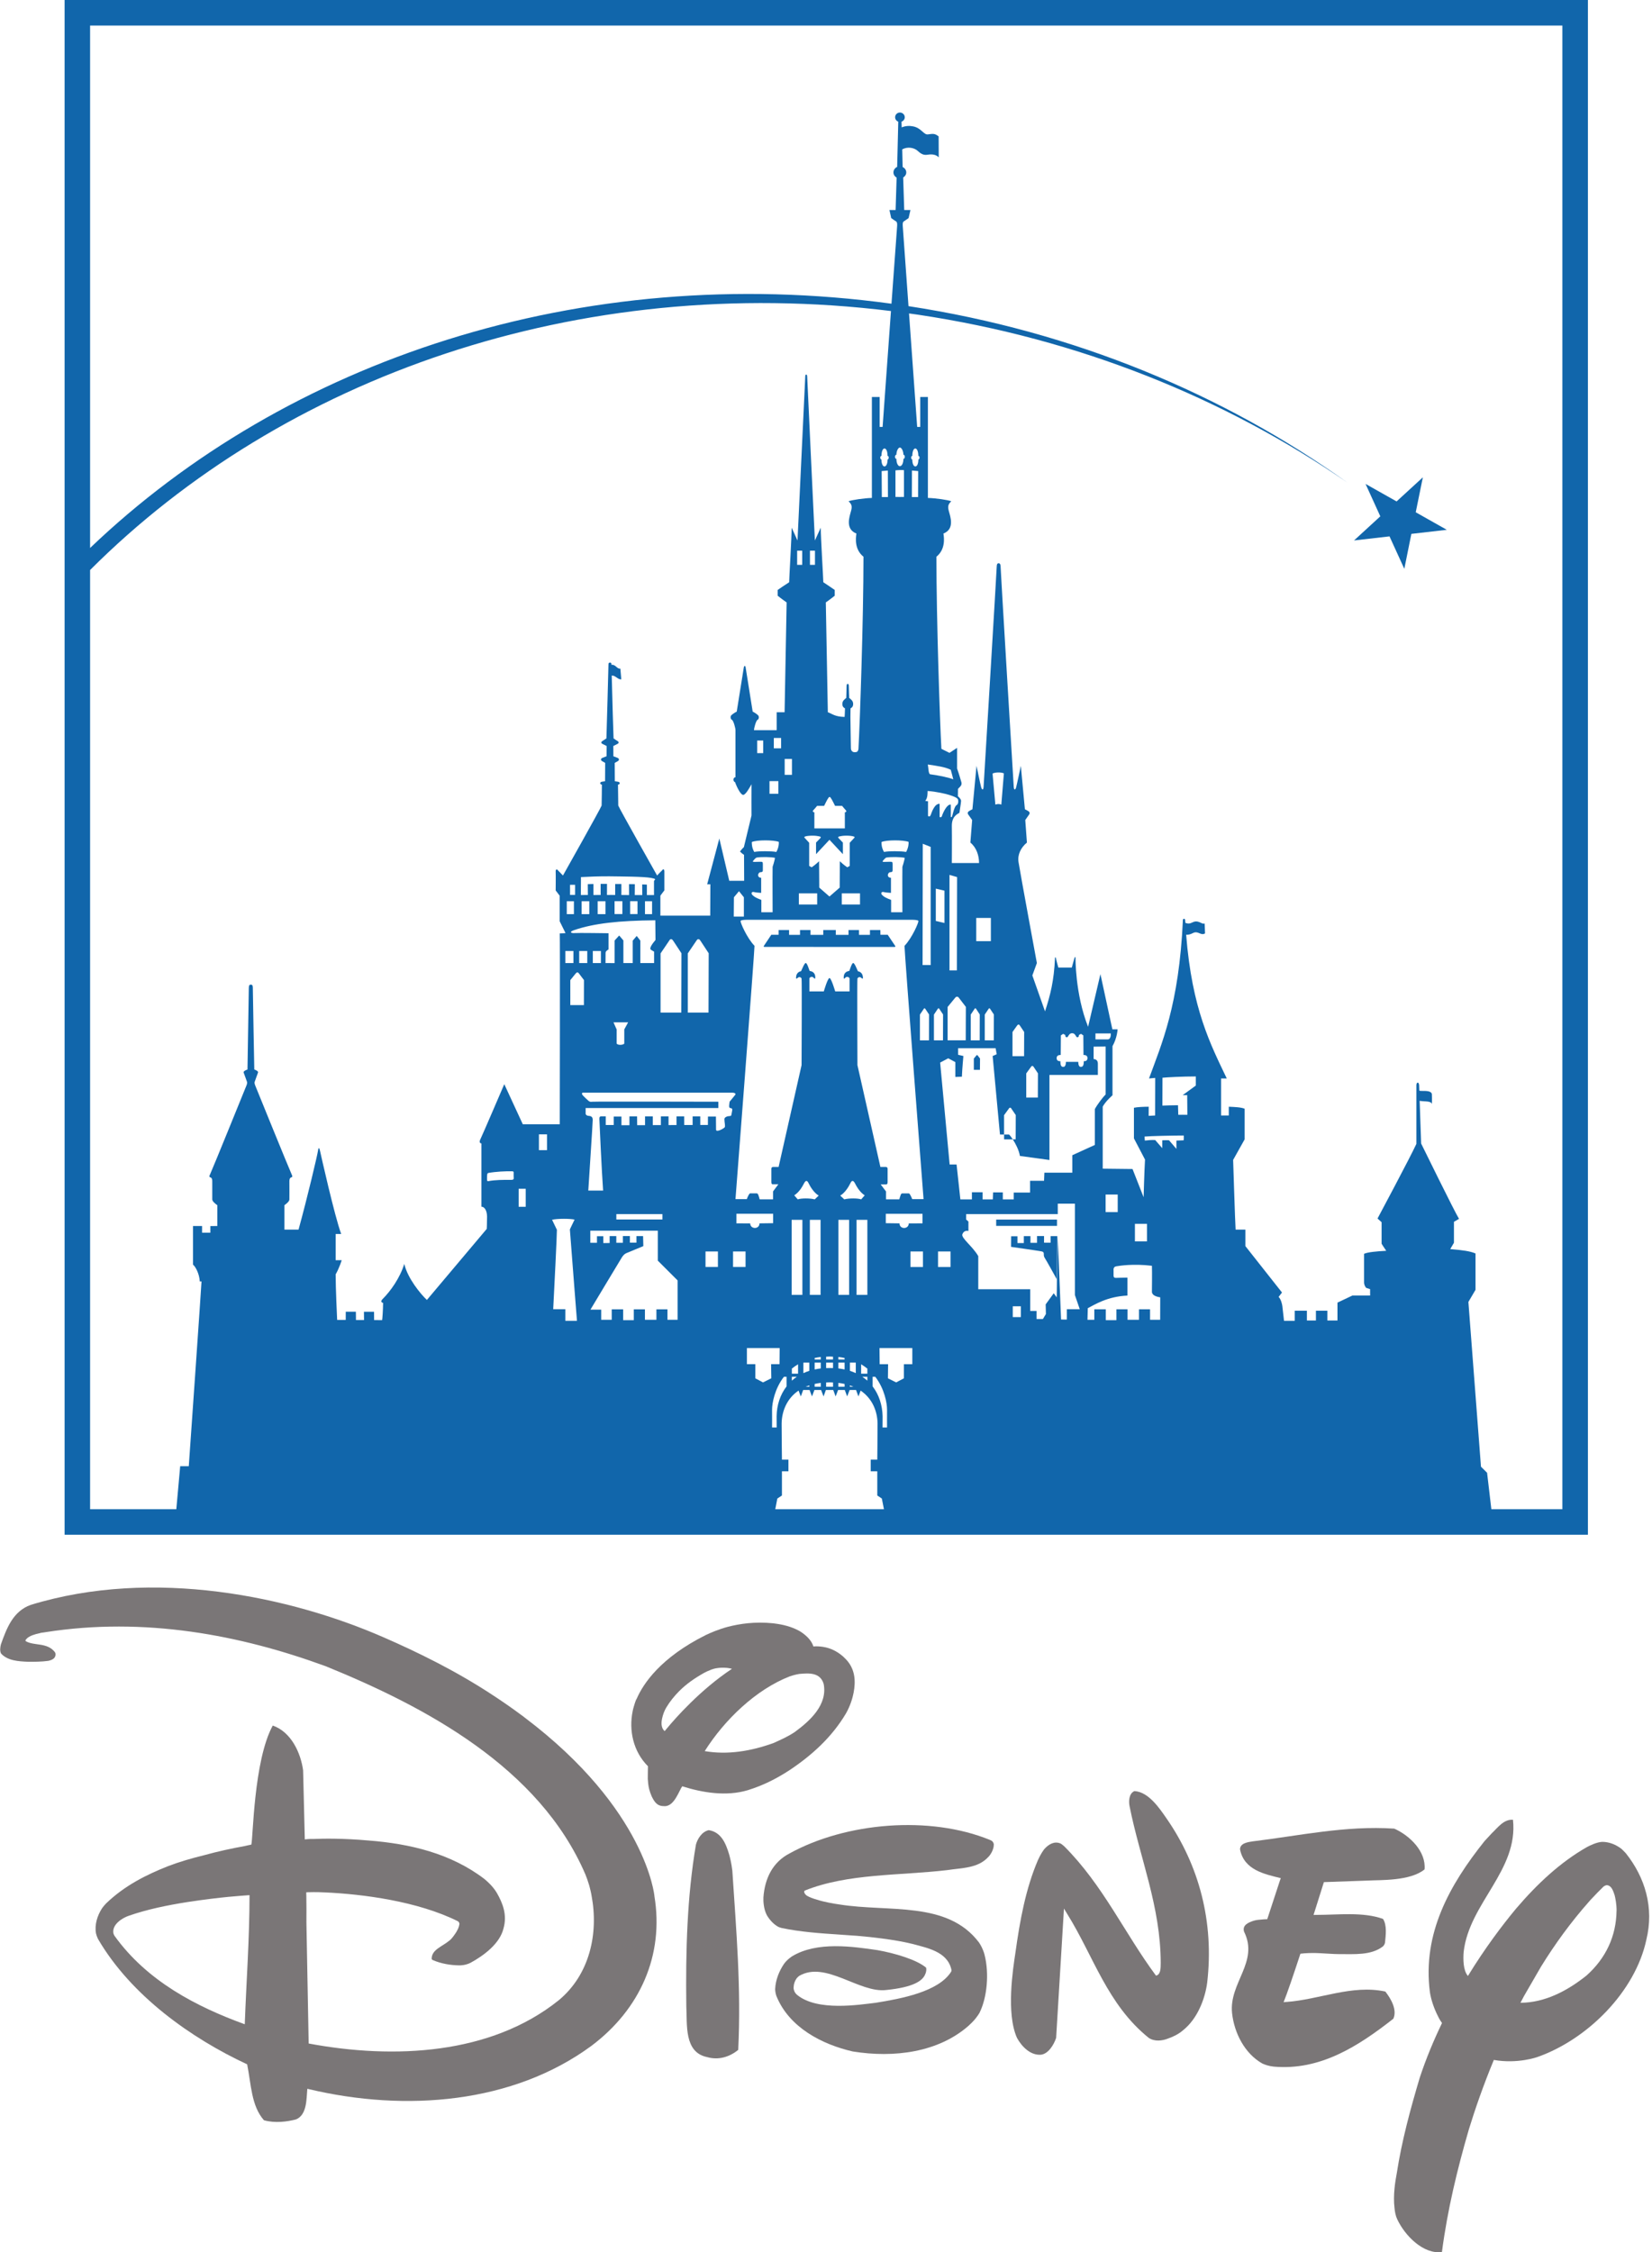
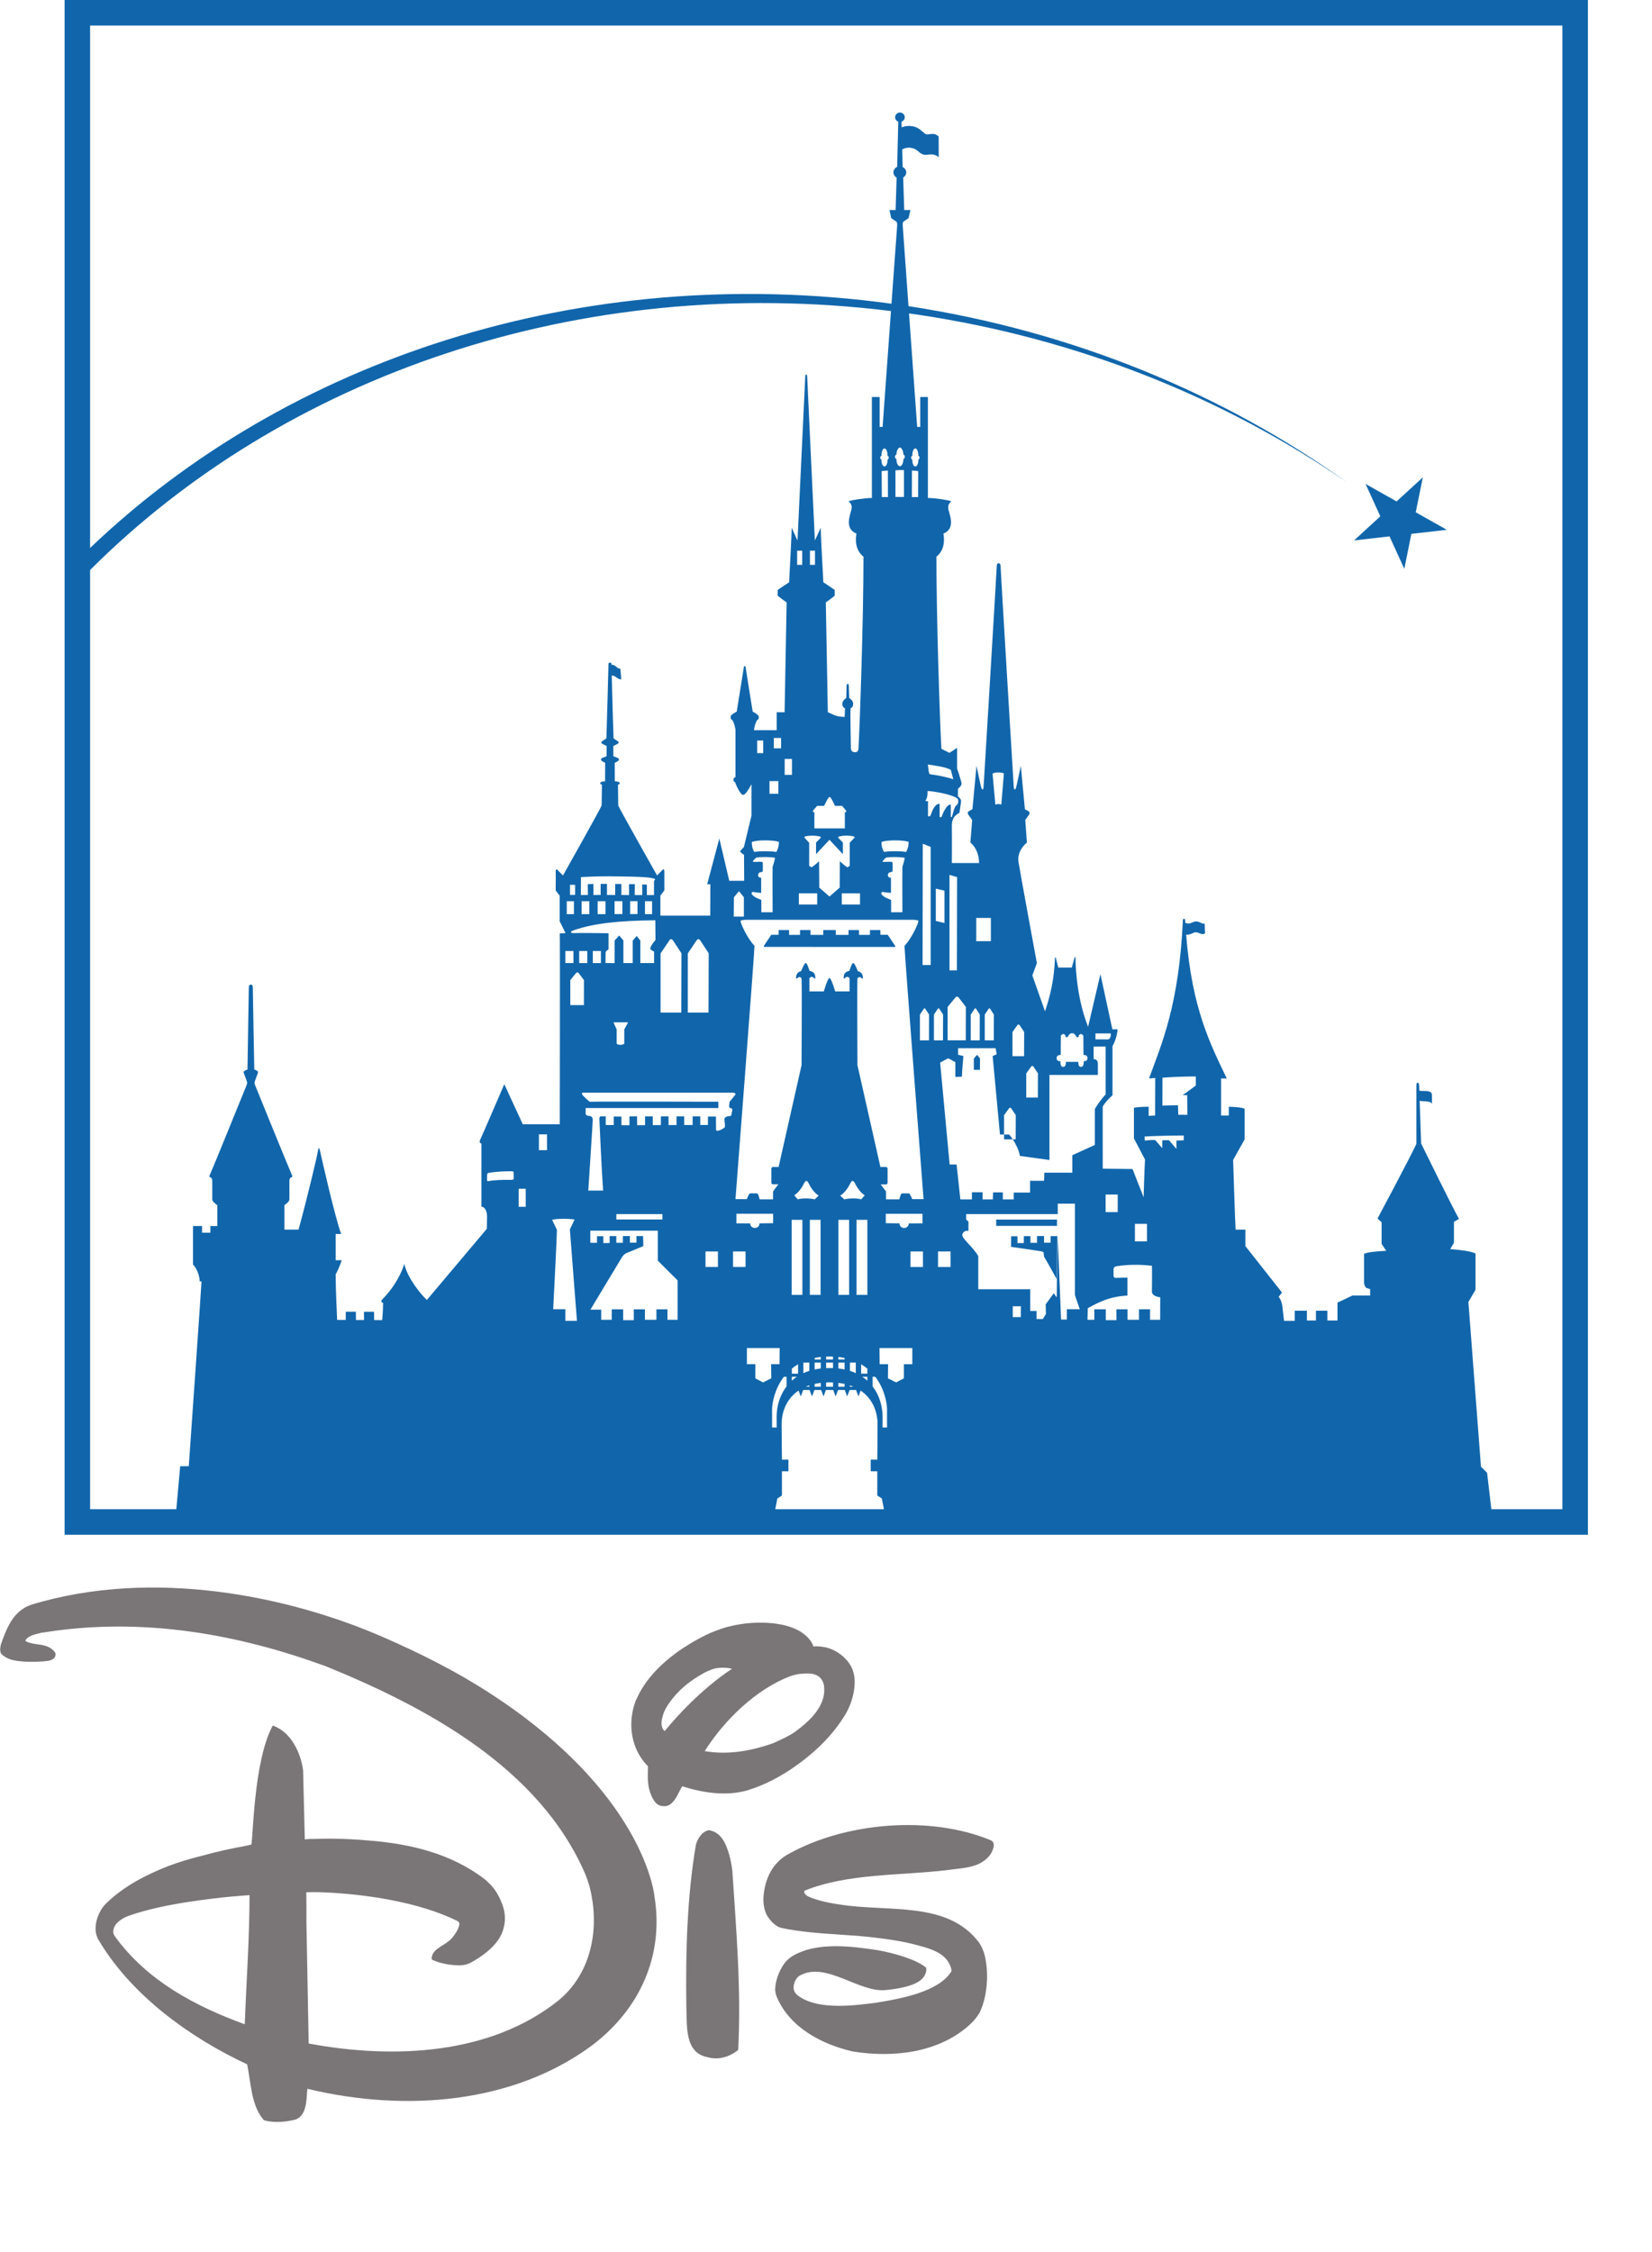
<svg xmlns="http://www.w3.org/2000/svg" xmlns:ns1="http://sodipodi.sourceforge.net/DTD/sodipodi-0.dtd" xmlns:ns2="http://www.inkscape.org/namespaces/inkscape" width="270.868" height="369.183" viewBox="0 0 405 552" version="1.1" id="svg35" ns1:docname="Walt Disney Pictures 2011 (Color).svg" ns2:version="1.2 (dc2aedaf03, 2022-05-15)">
  <defs id="defs39" />
  <ns1:namedview id="namedview37" pagecolor="#ffffff" bordercolor="#999999" borderopacity="1" ns2:showpageshadow="0" ns2:pageopacity="0" ns2:pagecheckerboard="0" ns2:deskcolor="#d1d1d1" showgrid="false" ns2:zoom="1.365942" ns2:cx="202.79045" ns2:cy="276" ns2:window-width="1920" ns2:window-height="986" ns2:window-x="-11" ns2:window-y="-11" ns2:window-maximized="1" ns2:current-layer="svg35" />
  <g id="g4286">
    <g id="g3357" style="fill:#1166ab;fill-opacity:1">
      <path id="path3359" d="m 340.647,131.459 3.632,7.952 1.729,-8.566 8.686,-0.996 -7.615,-4.298 1.745,-8.565 -6.44,5.907 -7.607,-4.29 3.617,7.944 -6.44,5.908 z" fill="#000000" fill-opacity="1" stroke="none" style="fill:#1166ab;fill-opacity:1" />
    </g>
    <g id="g3361" style="fill:#1166ab;fill-opacity:1">
      <path id="path3363" d="m 383.027,369.893 h -17.409 l -1.048,-8.94 -1.498,-1.482 -3.085,-40.381 1.745,-2.972 v -8.911 c -1.325,-0.569 -3.137,-0.816 -6.192,-1.07 l 0.906,-1.558 v -5.129 l 1.243,-0.726 c -1.004,-1.572 -9.285,-18.457 -9.285,-18.457 0,0 -0.21,-6.222 -0.367,-10.475 1.063,0.24 2.89,-0.067 2.995,0.839 0.06,-1.026 0,-2.479 0,-2.479 -0.06,-0.539 -0.786,-0.778 -1.819,-0.778 -0.682,0 -1.019,0.007 -1.258,-0.075 -0.03,-0.659 -0.045,-1.131 -0.045,-1.311 -0.045,-0.891 -0.674,-0.846 -0.674,0 v 14.361 c -1.46,3.205 -9.524,18.293 -9.524,18.293 l 0.996,0.906 v 5.271 c 0,0 0.659,1.071 1.138,1.737 -2.486,0.127 -4.523,0.329 -5.436,0.734 0,0 0,6.282 0,7.016 0,0.741 0.502,1.325 0.502,1.325 l 0.98,0.322 v 1.572 h -4.357 l -3.647,1.73 v 4.38 h -2.478 v -2.403 h -2.801 v 2.403 h -2.216 v -2.403 h -2.98 v 2.485 h -2.628 c 0,0 -0.344,-3.062 -0.412,-3.638 -0.082,-0.577 -0.352,-1.648 -0.906,-2.232 l 0.824,-1.07 -8.978,-11.374 v -4.043 h -2.396 c -0.127,-1.812 -0.606,-17.08 -0.606,-17.08 l 2.822,-5.039 v -7.502 c -0.861,-0.367 -2.321,-0.427 -3.886,-0.494 v 2.149 h -1.894 v -9.075 h 1.4 c -3.938,-8.259 -8.528,-16.982 -9.958,-35.229 0.412,0.044 1.003,-0.053 1.654,-0.405 0.689,-0.374 1.273,-0.097 1.58,0.038 0.48,0.202 0.891,0.344 1.393,0.045 l -0.09,-2.434 c -0.367,0.187 -0.906,-0.172 -1.325,-0.344 -0.599,-0.232 -1.063,-0.202 -1.58,0.037 -0.554,0.24 -0.936,0.502 -1.834,0.15 -0.038,-0.786 -0.045,-1.003 -0.345,-0.988 -0.172,0.007 -0.232,0.127 -0.254,0.329 -0.959,20.92 -5.242,30.385 -8.304,38.801 l 1.52,-0.135 -0.023,9.21 -1.587,0.089 0.015,-2.238 c -1.078,0 -2.815,0.067 -3.624,0.254 v 7.503 l 2.718,5.196 c -0.172,2.883 -0.344,9.232 -0.344,9.232 l -2.718,-6.918 -7.308,-0.083 v -15.214 c 0.786,-1.408 2.396,-2.771 2.396,-2.771 v -12.04 c 1.153,-2.029 1.25,-4.125 1.25,-4.125 h -1.28 l -2.928,-13.53 -3.025,12.908 c -3.212,-8.079 -3.085,-17.042 -3.085,-17.042 h -0.209 l -0.704,2.524 h -3.295 c 0,0 -0.546,-1.902 -0.621,-2.464 l -0.187,-0.015 c -0.262,5.818 -1.153,9.203 -2.456,13.216 l -3.108,-8.806 1.108,-3.039 c 0,0 -4.088,-22.111 -4.5,-24.754 -0.284,-1.79 0.569,-3.542 2.06,-4.77 l -0.405,-5.526 c 0.562,-0.831 0.809,-1.153 0.981,-1.407 0.165,-0.248 0.082,-0.577 -0.172,-0.742 -0.247,-0.164 -0.899,-0.494 -0.899,-0.494 l -0.996,-10.64 c 0,0 -0.988,4.702 -1.153,5.271 -0.157,0.585 -0.501,0.832 -0.584,-0.082 -0.074,-0.906 -3.219,-53.192 -3.219,-53.933 0,-0.749 -0.247,-0.906 -0.479,-0.906 -0.263,0 -0.48,0.157 -0.48,0.906 0,0.741 -3.152,53.027 -3.219,53.933 -0.083,0.914 -0.405,0.667 -0.584,0.082 -0.173,-0.569 -1.146,-5.271 -1.146,-5.271 l -1.003,10.64 c 0,0 -0.652,0.33 -0.891,0.494 -0.262,0.165 -0.345,0.494 -0.173,0.742 0.173,0.254 0.412,0.576 0.996,1.407 l -0.434,5.526 c 1.505,1.228 2.127,3.197 2.127,5.009 l -6.672,0.008 c 0,0 0.045,-6.679 0,-9.06 -0.037,-2.396 1.37,-2.935 1.857,-3.257 0,0 0.382,-2.396 0.404,-2.853 0.06,-0.449 -0.584,-1.071 -0.778,-1.191 l 0.022,-1.804 c 0,0 0.023,-0.053 0.517,-0.547 0.501,-0.494 0.374,-0.988 0.239,-1.37 -0.127,-0.367 -0.367,-1.355 -0.973,-3.085 v -5.069 l -1.864,1.228 -1.985,-0.988 c -0.374,-6.679 -1.22,-31.793 -1.22,-47.082 2.216,-1.79 1.909,-4.515 1.722,-5.683 2.845,-1.116 1.67,-4.208 1.303,-5.564 -0.367,-1.362 0.06,-1.737 0.606,-2.358 -0.853,-0.307 -3.631,-0.741 -5.72,-0.801 V 97.293 h -1.88 c 0,0 0,6.604 0,7.338 h -0.748 c 0,0 -1.041,-14.518 -1.999,-27.809 0.718,0.105 1.445,0.187 2.171,0.3 39.527,5.907 75.332,20.486 105.298,41.151 C 299.945,96.582 263.3,81.24 222.725,75.033 c -0.741,-10.318 -1.4,-19.438 -1.415,-19.723 -0.037,-0.658 0.067,-0.95 0.247,-1.04 0.15,-0.083 1.191,-0.816 1.191,-0.816 l 0.456,-1.985 h -1.527 c 0,0 -0.21,-6.948 -0.255,-7.959 0.435,-0.277 0.757,-0.719 0.757,-1.25 0,-0.584 -0.367,-1.079 -0.891,-1.326 l -0.098,-4.327 c 1.303,-0.719 2.905,-0.45 3.834,0.404 1.026,0.958 1.632,1.018 2.456,0.898 1.16,-0.179 2.066,0.023 2.658,0.659 l -0.023,-5.136 c -0.965,-0.771 -1.37,-0.652 -2.658,-0.494 -1.01,0.119 -1.58,-1.565 -3.586,-1.962 -0.891,-0.18 -1.857,-0.157 -2.816,0.247 l -0.044,-1.4 c 0.456,-0.165 0.801,-0.584 0.801,-1.086 0,-0.636 -0.539,-1.161 -1.198,-1.161 -0.652,0 -1.168,0.525 -1.168,1.161 0,0.502 0.329,0.914 0.771,1.086 l -0.27,11.081 c -0.539,0.24 -0.913,0.757 -0.913,1.356 0,0.546 0.322,1.01 0.779,1.272 -0.038,1.086 -0.248,7.937 -0.248,7.937 h -1.512 l 0.434,1.985 c 0,0 1.041,0.733 1.198,0.816 0.172,0.09 0.3,0.382 0.262,1.04 -0.022,0.277 -0.651,9.053 -1.392,19.124 C 142.301,64.018 70.158,88.331 22.088,134.304 V 6.259 h 360.939 z m -89.866,-103.837 -3.212,2.343 h 1.1 l 0.045,4.822 c -0.868,-0.022 -1.497,0 -2.231,0 l -0.067,-2.343 c -1.61,0 -2.763,0.06 -3.827,0.09 l 0.023,-6.829 c 1.108,-0.12 4.957,-0.315 8.169,-0.315 z m -2.973,13.417 c -0.501,0 -1.175,0.068 -1.782,0.068 v 2.036 l -1.804,-2.104 c -0.502,-0.059 -1.303,0 -1.67,0 v 1.925 l -1.722,-1.984 c -0.809,-0.068 -1.999,0.059 -2.546,0.127 l -0.067,-0.989 c 1.37,-0.134 7.113,-0.254 9.591,-0.254 0.06,0.314 0,1.175 0,1.175 z m -9,24.769 h -2.955 v -4.293 h 2.955 z m -7.173,-7.173 h -2.965 v -4.298 h 2.965 z m 10.408,26.394 h -2.479 v -2.568 h -2.718 v 2.568 h -2.8 v -2.568 h -2.733 v 2.658 h -2.598 v -2.658 h -2.815 v 2.568 h -1.678 l 0.075,-2.845 c 1.73,-0.869 4.71,-2.853 9.727,-3.093 v -4.395 c -1.498,0 -2.172,0.06 -2.801,0.06 -0.606,0 -0.606,-0.315 -0.606,-0.681 v -1.228 c 0,0 -0.127,-0.816 0.674,-0.929 0.801,-0.127 4.088,-0.681 8.73,-0.127 0.06,1.482 0,5.863 0,6.372 0,0.314 0.172,1.101 2.037,1.363 z m -22.882,-2.598 v 2.546 l -1.415,-0.015 -0.809,-20.412 -0.255,14.976 -0.733,-0.996 -1.977,2.725 0.06,2.359 -0.741,1.228 c -1.55,0 -1.55,0 -1.55,0 v -1.977 h -1.558 v -5.324 h -12.736 v -8.116 c -1.363,-2.396 -4.261,-4.44 -3.894,-5.369 0.375,-0.936 1.108,-0.868 1.483,-0.808 v -2.299 l -0.562,-0.502 v -1.325 h 22.463 v -2.553 h 4.201 v 22.395 l 1.19,3.467 z m -11.276,1.932 h -1.977 v -2.644 h 1.977 z m 18.292,-68.055 v -1.46 h 3.766 c 0,0.307 0.037,1.46 -0.794,1.46 -0.816,0 -2.972,0 -2.972,0 z m -7.016,-0.517 c 0.389,0.015 0.419,-1.003 1.295,-1.003 0.876,0 0.891,1.018 1.273,1.003 0.479,-0.015 0.382,-0.554 0.382,-0.554 l 0.524,-0.292 0.569,0.375 0.038,4.799 c 0.441,0 1.003,0.12 0.98,0.794 -0.022,0.651 -0.471,0.741 -0.906,0.741 0,1.138 -0.269,1.378 -0.726,1.393 -0.382,0.007 -0.606,-0.375 -0.629,-1.236 h -3.017 c -0.023,0.861 -0.262,1.243 -0.652,1.236 -0.457,-0.015 -0.719,-0.255 -0.704,-1.393 -0.449,0 -0.906,-0.09 -0.928,-0.741 0,-0.674 0.547,-0.794 1.003,-0.794 l 0.038,-4.799 0.569,-0.375 0.524,0.292 c 0,0 -0.09,0.539 0.367,0.554 z m -9.951,14.773 v -5.922 c 0,0 0.936,-1.303 1.13,-1.55 0.128,-0.187 0.188,-0.277 0.367,-0.277 0.173,0 0.24,0.142 0.322,0.239 0.173,0.285 0.614,0.914 1.049,1.573 l -0.023,5.937 z m -3.37,-10.145 v -5.923 c 0,0 0.929,-1.303 1.101,-1.55 0.157,-0.18 0.225,-0.277 0.374,-0.277 0.18,0 0.263,0.142 0.33,0.247 0.172,0.277 0.606,0.906 1.056,1.572 l -0.023,5.931 z m -8.85,-11.486 c 0.135,0.217 0.524,0.793 0.824,1.273 l -0.015,6.334 h -2.194 v -6.319 c 0,0 0.689,-1.026 0.846,-1.258 0.105,-0.165 0.15,-0.277 0.285,-0.277 0.127,0 0.187,0.149 0.254,0.247 z m 3.549,-16.705 h -3.586 v -5.683 h 3.586 z m 0.412,-41.069 c 0.584,-0.33 2.037,-0.382 2.778,-0.053 l -0.629,7.667 c -0.412,-0.194 -0.921,-0.209 -1.46,-0.007 z m 0.322,59.047 -0.015,6.334 h -2.216 v -6.319 c 0,0 0.689,-1.026 0.846,-1.258 0.112,-0.165 0.15,-0.277 0.284,-0.277 0.128,0 0.195,0.149 0.255,0.247 0.142,0.217 0.524,0.793 0.846,1.273 z m -9.142,36.756 h -1.7 l -2.329,-24.971 1.985,-1.048 1.737,0.928 v 3.639 l 1.61,-0.06 c 0.059,-1.729 0.366,-5.069 0.366,-5.069 l -1.302,-0.307 v -1.61 h 9.209 l 0.262,1.483 -0.996,0.434 1.798,19.243 h 1.003 v -4.747 c 0,0 0.936,-1.303 1.13,-1.55 0.128,-0.194 0.195,-0.284 0.367,-0.284 0.173,0 0.24,0.142 0.307,0.254 0.188,0.262 0.614,0.899 1.064,1.558 l -0.023,5.945 h -0.711 c 0.711,1.086 1.497,2.613 1.752,4.073 l 7.24,0.988 v -20.837 h 11.868 v -2.726 c 0,-0.554 -0.172,-1.108 -1.041,-1.176 v -3.032 l 2.95,-0.037 v 11.748 c -0.546,0.501 -2.059,2.463 -2.65,3.594 v 8.783 l -5.526,2.515 v 4.283 h -6.844 l -0.082,1.984 h -3.429 v 2.883 h -3.999 v 1.677 h -2.68 v -1.714 h -2.389 l -0.06,1.714 h -2.515 v -1.752 h -2.614 v 1.752 h -2.83 z m -1.483,25.121 h -3.061 v -3.799 h 3.061 z m -4.066,-61.862 c 0,0 0.697,-1.026 0.846,-1.258 0.113,-0.165 0.158,-0.277 0.285,-0.277 0.142,0 0.195,0.149 0.262,0.247 0.15,0.217 0.539,0.793 0.846,1.273 l -0.022,6.334 h -2.217 z m 2.584,-30.363 v 7.922 l -2.127,-0.501 v -7.915 z m 3.586,26.327 c 0.285,0.374 0.959,1.243 1.655,2.156 l -0.03,8.192 h -4.448 v -8.169 c 0,0 1.475,-1.79 1.76,-2.142 0.217,-0.254 0.307,-0.382 0.569,-0.382 0.262,0 0.389,0.203 0.494,0.345 z m -0.539,-6.776 h -1.819 v -23.422 l 1.864,0.54 z m -7.136,-50.474 c 2.464,0.367 4.261,0.614 5.631,1.295 0.24,0.801 0.614,2.351 0.614,2.351 -1.108,-0.494 -3.953,-1.033 -5.631,-1.243 -0.494,-0.06 -0.434,-1.595 -0.614,-2.403 z m 0.053,12.624 v -3.407 l 0.022,-0.195 c 0,0 -0.397,-0.037 -0.704,-0.119 0.629,-0.674 0.569,-1.977 0.569,-2.411 2.022,0.119 4.613,0.718 5.414,0.995 0.809,0.262 1.662,0.577 1.954,0.929 0.24,0.299 0.24,1.295 -0.254,1.542 -0.51,0.247 -0.936,2.164 -1.056,2.598 -0.127,0.435 -0.187,0.367 -0.367,0.307 v -3.025 c -0.906,-0.194 -1.909,1.97 -2.164,2.786 -0.157,0.494 -0.569,0.239 -0.569,0.239 v -3.219 c -1.243,-0.12 -1.977,2.164 -2.156,2.658 -0.188,0.502 -0.435,0.502 -0.689,0.322 z m 0.651,36.524 h -1.984 l 0.045,-29.725 1.939,0.771 z m -0.419,18.457 h -2.216 v -6.319 c 0,0 0.696,-1.026 0.853,-1.258 0.105,-0.165 0.15,-0.277 0.277,-0.277 0.135,0 0.202,0.149 0.262,0.247 0.135,0.217 0.524,0.793 0.846,1.273 z m -2.643,-139.523 -0.023,6.372 h -1.527 l 0.022,-6.5 z m 0.037,-3.714 c 0.39,0 0.375,0.831 0.023,0.868 -0.023,0.749 -0.195,1.67 -0.734,1.715 v 0.015 l -0.023,-0.007 c -0.007,0 -0.03,0.007 -0.03,0.007 v -0.015 c -0.524,-0.06 -0.711,-0.966 -0.733,-1.715 -0.345,-0.037 -0.367,-0.868 0.022,-0.868 0,-1.004 0.27,-1.79 0.711,-1.82 v -0.007 c 0,0 0.023,0.007 0.03,0.007 v -0.007 0.007 c 0.45,0.03 0.734,0.816 0.734,1.82 z m -1.497,182.157 c -0.195,-0.494 -0.607,-1.407 -0.809,-1.407 -0.21,0 -1.497,0 -1.655,0 -0.164,0 -0.269,0.157 -0.337,0.292 -0.067,0.135 -0.314,0.973 -0.374,1.168 -0.539,-0.015 -3.257,0 -3.257,0 V 292 l -1.303,-1.722 h 1.348 c 0.194,0 0.352,-0.09 0.352,-0.562 v -3.287 c 0,-0.142 -0.075,-0.419 -0.442,-0.419 -0.367,0 -1.325,0 -1.325,0 l -5.631,-24.963 c 0,0 -0.09,-21.033 0,-21.22 0.135,-0.3 0.562,-0.524 0.958,-0.158 0.457,0.427 0.39,0.023 0.375,-0.224 -0.03,-0.375 -0.202,-1.213 -1.221,-1.408 -0.307,-0.689 -0.823,-2.014 -1.153,-2.014 -0.322,0 -0.764,1.453 -0.958,1.947 -0.861,0.097 -1.34,0.659 -1.363,1.46 -0.045,0.756 0.255,0.337 0.404,0.18 0.33,-0.33 0.832,-0.195 1.026,0.157 v 3.212 h -3.519 c 0,0 -0.958,-3.272 -1.393,-3.272 v -0.008 c -0.456,0 -1.4,3.28 -1.4,3.28 h -3.534 v -3.22 c 0.217,-0.359 0.696,-0.479 1.018,-0.149 0.158,0.149 0.457,0.569 0.42,-0.18 -0.023,-0.801 -0.502,-1.363 -1.371,-1.46 -0.202,-0.502 -0.629,-1.947 -0.958,-1.947 -0.322,0 -0.831,1.325 -1.153,1.999 -1.018,0.202 -1.191,1.048 -1.213,1.423 -0.023,0.247 -0.075,0.644 0.382,0.224 0.404,-0.366 0.816,-0.142 0.958,0.15 0.098,0.187 0,21.228 0,21.228 l -5.63,24.956 c 0,0 -0.966,0 -1.326,0 -0.389,0 -0.449,0.284 -0.449,0.426 0,0.158 0,2.823 0,3.287 0,0.472 0.157,0.54 0.352,0.54 h 1.363 L 189.518,292 v 1.947 c 0,0 -2.711,-0.023 -3.28,0 -0.045,-0.195 -0.284,-1.033 -0.367,-1.176 -0.067,-0.127 -0.172,-0.292 -0.329,-0.292 -0.15,0 -1.453,0 -1.647,0 -0.225,0 -0.637,0.914 -0.809,1.415 h -2.778 c 0,0 4.665,-60.492 4.665,-62.086 -1.887,-1.947 -3.549,-5.826 -3.407,-6.11 0.15,-0.277 1.325,-0.27 1.864,-0.27 h 19.932 19.91 c 0.561,0 1.737,-0.007 1.872,0.27 0.142,0.284 -1.528,4.17 -3.4,6.117 0,1.602 4.673,62.079 4.673,62.079 z m 2.628,16.623 h -3.061 v -3.799 h 3.061 z m -9.105,-10.73 v -2.306 h 9 v 2.351 l -3.369,0.008 c -0.023,1.497 -2.269,1.497 -2.269,-0.008 z m 6.499,34.555 h -2.066 v 3.467 l -1.895,1.003 -2.014,-1.01 0.038,-3.46 h -2.067 l -0.045,-3.946 h 8.049 z m -6.192,15.395 v 0.12 h -1.108 l 0.015,-2.756 c -0.06,-2.703 -0.869,-5.264 -2.449,-7.315 v -2.359 h 0.652 c 2.261,2.95 2.89,6.432 2.89,8.102 -0.023,1.572 0,4.208 0,4.208 z m -14.107,-9.861 h -0.831 v -1.049 c 0.285,-0.007 0.547,-0.03 0.854,-0.03 0.284,0 0.561,0.023 0.838,0.03 v 1.049 h -0.816 m 0,0.786 h 0.869 l 0.584,1.587 0.606,-1.587 h 1.633 l 0.591,1.587 0.607,-1.587 h 1.565 l 0.591,1.587 0.539,-1.43 c 2.89,1.962 4.103,5.077 4.148,8.072 0.015,1.108 -0.067,8.85 -0.067,8.85 h -1.61 v 2.845 h 1.61 v 5.938 l 1.116,0.749 0.516,2.62 h -26.641 l 0.502,-2.62 1.131,-0.749 v -5.938 h 1.595 v -2.845 h -1.595 c 0,0 -0.09,-7.742 -0.075,-8.85 0.045,-2.995 1.258,-6.11 4.148,-8.079 l 0.554,1.437 0.584,-1.587 h 1.565 l 0.591,1.587 0.599,-1.587 h 1.625 l 0.614,1.587 0.569,-1.587 h 0.891 m -9.284,-41.698 h 2.633 v 18.394 h -2.633 z m 5.653,-5.01 c -1.071,-0.314 -3.407,-0.307 -4.148,0 l -0.869,-0.988 c 1.34,-0.869 2.089,-2.351 2.449,-3.032 0.374,-0.682 0.726,-0.682 1.07,0.059 0.39,0.809 1.288,2.329 2.479,3.033 z m 1.437,23.407 h -2.628 v -18.394 h 2.628 z m 0.06,15.828 h -1.512 v -0.359 c 0.479,-0.105 0.973,-0.202 1.512,-0.255 z m -1.512,2.449 v -1.678 h 1.512 v 1.423 c -0.516,0.068 -1.033,0.15 -1.512,0.255 z m 0,3.549 c 0.479,-0.113 0.988,-0.195 1.512,-0.255 v 0.944 h -1.512 z m -1.31,0.352 v 0.337 h -0.891 c 0.284,-0.12 0.591,-0.24 0.891,-0.337 z m -1.453,-5.579 h 1.453 v 2.015 c -0.502,0.157 -0.996,0.352 -1.453,0.561 z m -2.823,3.467 h 1.213 c -0.434,0.292 -0.846,0.614 -1.213,0.959 z m 1.52,-3.062 v 2.299 h -1.52 v -1.236 c 0.464,-0.382 0.974,-0.734 1.52,-1.063 z m 7.757,-0.405 h 0.816 v 1.341 c -0.269,-0.008 -0.539,-0.023 -0.816,-0.015 h -0.045 c -0.284,-0.008 -0.561,0.007 -0.831,0.015 v -1.341 h 0.831 m 0,-0.771 h -0.831 v -0.681 c 0.27,-0.015 0.539,-0.045 0.831,-0.045 h 0.045 c 0.277,0 0.547,0.03 0.816,0.045 v 0.681 h -0.816 m 3.654,-0.359 v 0.359 h -1.535 v -0.614 c 0.532,0.053 1.034,0.15 1.535,0.255 z m -1.52,-33.866 h 2.629 v 18.394 h -2.629 z m 5.578,-5.01 c -0.733,-0.307 -3.062,-0.314 -4.133,0 l -0.996,-0.928 c 1.199,-0.704 2.09,-2.224 2.486,-3.033 0.345,-0.741 0.689,-0.741 1.079,-0.059 0.366,0.681 1.108,2.163 2.433,3.032 z m 1.52,23.407 h -2.648 v -18.394 h 2.648 z m 1.288,19.28 c 0.015,0.008 0.015,0.008 0.015,0.023 h -0.015 z m -1.288,0.786 v 0.959 c -0.389,-0.345 -0.786,-0.667 -1.235,-0.959 z m -1.527,-3.062 c 0.554,0.329 1.048,0.689 1.527,1.063 v 1.236 h -1.527 z m -2.748,1.61 v -2.015 h 1.438 v 2.576 c -0.465,-0.217 -0.944,-0.404 -1.438,-0.561 z m 0,3.571 c 0.3,0.098 0.584,0.21 0.861,0.33 h -0.861 z m -1.303,-3.908 c -0.501,-0.105 -1.003,-0.187 -1.535,-0.255 v -1.423 h 1.535 z m -1.535,3.294 c 0.532,0.06 1.049,0.15 1.535,0.255 v 0.689 h -1.535 z m -16.248,10.805 c 0,0 0.023,-2.636 0,-4.208 0,-1.67 0.637,-5.152 2.905,-8.102 h 0.652 v 2.359 c -1.58,2.051 -2.404,4.612 -2.441,7.315 l 0.015,2.756 h -1.131 z m -2.216,-10.925 -1.887,-1.003 v -3.467 h -2.067 v -3.946 h 8.035 l -0.038,3.946 h -2.066 l 0.052,3.46 z m -6.522,-38.98 v -2.351 h 9 v 2.306 l -3.347,0.045 c 0,1.498 -2.238,1.498 -2.283,0.008 z m 2.239,10.685 h -3.066 v -3.799 h 3.066 z m -3.28,-38.336 c -0.029,0.179 -0.037,0.262 -0.112,0.599 -0.127,0.651 -0.015,0.726 -0.629,0.763 -0.756,0.038 -1.168,0.42 -1.168,0.734 0,0.801 0.3,1.805 0.045,2.044 -0.374,0.382 -2.096,1.273 -2.089,0.532 v 0.03 l -0.03,-3.235 h -1.954 l -0.015,2.067 h -1.872 v -2.112 h -1.872 v 2.119 h -2.059 l -0.008,-2.119 h -1.886 v 2.127 l -1.955,0.015 v -2.142 h -1.872 v 2.142 l -1.991,0.007 v -2.149 h -1.895 v 2.164 h -1.931 l -0.023,-2.164 h -1.872 v 2.172 h -1.961 v -2.119 h -1.895 v 2.074 h -1.954 v -2.134 c 0,0 -0.644,0 -1.101,0 -0.457,0 -0.457,0.322 -0.457,0.711 0,0.389 0.592,13.201 0.914,17.491 h -3.632 c 0.053,-1.235 1.086,-16.39 1.086,-17.356 0,-0.981 -0.764,-0.921 -1.168,-0.981 -0.382,-0.067 -0.569,-0.322 -0.569,-0.517 v -1.377 h 32.534 v -1.55 c 0,0 -30.273,-0.075 -30.849,0 -0.599,0.067 -0.712,0 -1.034,-0.262 -0.329,-0.27 -0.98,-0.921 -1.302,-1.251 -0.33,-0.322 -0.33,-0.704 0,-0.704 h 36.404 c 0.824,-0.03 1.146,0.255 0.914,0.532 -0.33,0.434 -0.914,1.116 -1.371,1.677 -0.089,0.681 -0.262,1.505 0.135,1.55 0.494,0.052 0.554,0.255 0.494,0.622 z m -3.496,38.336 h -3.041 v -3.799 h 3.041 z M 162.398,298.881 H 151.1 v -1.324 h 11.298 z m 3.721,24.582 h -2.486 v -2.568 h -2.71 v 2.568 h -2.816 v -2.568 h -2.725 v 2.658 h -2.613 v -2.658 h -2.801 v 2.568 h -2.583 v -2.486 h -2.635 c 0,0 7.083,-11.815 7.697,-12.796 0.629,-0.989 1.13,-1.048 1.557,-1.236 0.435,-0.187 3.714,-1.542 3.714,-1.542 l -0.06,-2.449 h -1.625 v 1.61 l -1.609,-0.007 v -1.618 h -1.723 v 1.655 h -1.609 v -1.64 h -1.633 v 1.693 l -1.557,0.015 v -1.678 h -1.55 v 1.61 h -1.632 v -2.972 h 16.547 v 7.345 l 4.852,4.844 z m -27.517,0.254 v -2.852 h -2.98 c 0.3,-5.856 0.906,-17.843 0.906,-19.46 l -1.19,-2.464 c 1.482,-0.314 4.395,-0.284 5.526,-0.037 -0.375,0.741 -1.154,2.411 -1.154,2.411 0.502,6.686 1.738,22.402 1.738,22.402 z m -4.5,-41.825 h -1.981 v -3.88 h 1.981 z m -5.219,13.882 h -1.731 v -4.42 h 1.731 z m -3.519,-6.604 c -1.872,-0.023 -4.043,0 -5.63,0.314 -0.367,0.03 -0.345,-0.075 -0.33,-1.078 0.03,-0.651 0.045,-0.846 0.292,-0.928 1.902,-0.337 4.253,-0.45 5.826,-0.412 0.516,0.015 0.404,0.269 0.404,0.584 0,0.344 0,0.868 0.022,1.101 0.008,0.239 -0.082,0.419 -0.584,0.419 z m 17.229,-68.287 h 1.875 v 3.158 h -1.875 z m 3.931,0 h 1.915 v 3.158 h -1.915 z m 4.141,-0.015 h 1.915 v 3.158 h -1.915 z m 3.818,0 h 1.804 v 3.158 h -1.804 z m 3.639,0.015 h 1.737 v 3.158 h -1.737 z m 1.475,-5.72 c 1.73,0.329 0.734,0.404 0.734,0.823 0,0.285 0,3.385 0,3.385 -0.367,0 -1.744,0 -1.744,0 v -2.561 c -0.292,-0.038 -0.802,-0.038 -1.153,-0.045 l 0.022,2.606 c -0.794,0 -1.557,0.007 -1.842,0 l 0.023,-2.673 c -0.435,0 -1.266,-0.008 -1.431,-0.008 l 0.023,2.681 c -0.494,-0.015 -1.61,-0.023 -1.894,-0.023 v -2.695 c -0.54,-0.015 -1.191,0 -1.52,0 0,0.636 0,2.695 0,2.695 -0.57,-0.022 -1.475,0 -2.007,0 v -2.718 c -0.622,0 -1.251,0 -1.558,0 0,0.712 0,2.718 0,2.718 -0.651,0.008 -1.19,0.008 -1.767,0.008 v -2.703 c -0.651,0.007 -1.018,0.037 -1.385,0.037 l 0.023,2.658 c -0.629,0.008 -1.243,0.008 -1.722,0.008 l 0.029,-4.396 c 1.648,-0.097 4.86,-0.217 7.061,-0.187 2.905,0.045 8.364,0.053 10.108,0.39 z m -15.626,20.868 h -1.976 v -2.954 h 1.976 z m -3.392,0 h -1.976 v -2.954 h 1.976 z m -0.764,4.185 c 0,0 1.086,-1.355 1.303,-1.61 0.172,-0.179 0.24,-0.284 0.434,-0.284 0.195,0 0.285,0.142 0.375,0.254 0.217,0.285 0.719,0.929 1.235,1.625 l -0.015,6.14 h -3.332 z m 1.176,-20.89 h -1.242 v -2.475 h 1.242 z m -2.044,1.557 h 1.752 v 3.158 h -1.752 z m 6.387,12.197 h 1.981 v 2.954 h -1.981 z m 5.069,17.484 h 3.586 l -0.943,1.73 v 3.496 c -0.427,0.36 -1.498,0.397 -1.865,0 v -3.474 z m 9.951,-17.334 v 2.801 h -3.377 v -5.511 l -0.884,-1.131 -0.981,1.153 v 5.489 h -2.283 v -5.541 l -1.034,-1.213 -1.115,1.228 v 5.54 l -2.232,-0.014 c 0,0 0,-2.007 0.015,-2.479 0,-0.419 0.367,-0.629 0.719,-0.868 v -3.961 c 0,0 -7.645,-0.113 -8.318,-0.038 -0.652,0.083 -1.595,-0.232 -0.075,-0.741 4.852,-1.655 10.969,-2.314 19.864,-2.396 l 0.045,4.829 c -1.018,1.191 -1.235,1.73 -1.273,2.059 -0.03,0.337 0.45,0.502 0.929,0.794 z m 6.709,0.404 -0.038,14.541 h -5.084 v -14.503 c 0,0 1.58,-2.359 1.954,-2.883 0.255,-0.367 0.322,-0.614 0.629,-0.614 0.307,0 0.442,0.307 0.607,0.524 0.322,0.502 1.198,1.842 1.932,2.935 z m 6.679,0 -0.045,14.541 h -5.084 v -14.503 c 0,0 1.587,-2.359 1.954,-2.883 0.262,-0.367 0.344,-0.614 0.651,-0.614 0.307,0 0.442,0.307 0.592,0.524 0.329,0.502 1.213,1.842 1.932,2.935 z m 8.625,-13.724 v 4.732 h -2.478 l 0.037,-4.732 1.243,-1.49 z m 9.128,-36.502 h -1.788 v -2.536 h 1.788 z m -0.674,11.134 h -2.17 v -3.099 h 2.17 z m -3.714,-9.959 h -1.482 v -3.086 h 1.482 z m -2.194,24.223 c -0.329,-0.539 -0.607,-1.273 -0.607,-2.434 1.199,-0.554 5.407,-0.524 6.627,-0.037 0.06,1.033 -0.329,2.021 -0.614,2.471 -1.108,-0.24 -4.41,-0.24 -5.406,0 z m 4.5,14.773 h -2.763 v -3.018 c -1.243,-0.486 -1.64,-0.696 -2.134,-1.153 -0.502,-0.457 -0.21,-0.906 0.285,-0.786 0.494,0.127 1.19,0.165 1.804,0.21 v -3.707 c -1.1,0 -0.868,-1.37 -0.082,-1.37 0.539,0 0.494,-0.367 0.494,-0.569 v -1.408 c 0,-0.569 -0.112,-0.569 -0.666,-0.569 -0.367,0 -0.876,0.023 -1.326,0.03 -0.674,0.023 -0.464,-0.18 -0.224,-0.449 0.157,-0.202 0.494,-0.577 0.741,-0.622 1.018,-0.172 3.497,-0.157 4.455,0.083 -0.127,0.831 -0.584,2.186 -0.584,2.186 -0.045,1.73 0,11.142 0,11.142 z m 2.958,-37.573 h 1.782 v 3.901 h -1.782 z m 13.994,32.945 h 4.472 v 2.732 h -4.472 z m -6.567,-80.521 h -1.232 v -3.463 h 1.232 z m 3.609,56.891 c -0.007,0 -0.022,-0.008 -0.022,-0.008 -0.023,0 -0.023,0.008 -0.023,0.008 m 0,7.712 h -3.713 v -3.954 c -0.33,0 -0.502,-0.247 -0.263,-0.494 0.263,-0.247 0.929,-1.078 0.929,-1.078 h 1.722 c 0.629,-1.243 1.026,-2.119 1.325,-2.186 v -0.008 c 0,-0.007 0,0 0.023,0 0,0 0.015,-0.007 0.022,0 v 0.008 c 0.277,0.067 0.689,0.943 1.318,2.186 h 1.722 c 0,0 0.674,0.831 0.914,1.078 0.239,0.247 0.082,0.494 -0.24,0.494 v 3.954 h -3.714 m -6.739,-64.603 h -1.242 v -3.463 h 1.242 z m -0.823,80.521 h 4.492 v 2.732 h -4.492 z m 5.002,-1.407 -0.045,-6.462 c 0,0 -0.989,0.943 -1.812,1.482 l -0.614,-0.336 v -5.676 c 0,0 -0.772,-0.854 -1.056,-1.146 -0.285,-0.284 -0.06,-0.359 0.172,-0.426 0.307,-0.09 0.959,-0.173 1.7,-0.173 0.778,0 1.325,0.098 1.655,0.173 0.411,0.082 0.464,0.217 0.254,0.449 -0.367,0.374 -0.786,0.823 -1.041,1.078 v 2.838 l 3.28,-3.512 v -0.007 0.007 l 0.022,-0.007 v 0.007 l 3.28,3.512 v -2.838 c -0.255,-0.255 -0.696,-0.704 -1.041,-1.078 -0.217,-0.232 -0.15,-0.367 0.255,-0.449 0.337,-0.075 0.876,-0.173 1.647,-0.173 0.749,0 1.378,0.083 1.685,0.173 0.254,0.067 0.479,0.142 0.194,0.426 -0.284,0.292 -1.063,1.146 -1.063,1.146 0,0.734 0,5.676 0,5.676 l -0.606,0.336 c -0.831,-0.539 -1.82,-1.482 -1.82,-1.482 l -0.037,6.462 -2.494,2.171 v 0.008 h -0.022 v -0.008 z m 16.839,-95.721 h -1.497 l -0.045,-6.372 1.52,-0.128 z m -0.097,-10.086 c 0.397,0 0.359,0.831 0.022,0.868 -0.022,0.749 -0.209,1.663 -0.756,1.715 v 0.015 c 0,0 0,-0.008 -0.015,-0.008 -0.008,0 -0.022,0.008 -0.022,0.008 v -0.015 c -0.532,-0.045 -0.719,-0.966 -0.742,-1.715 -0.352,-0.037 -0.367,-0.868 0.023,-0.868 0,-1.019 0.277,-1.805 0.741,-1.82 v -0.007 0.007 c 0.472,0.015 0.749,0.801 0.749,1.82 z m 3.639,111.842 h -2.763 v -3.018 c -1.243,-0.487 -1.67,-0.696 -2.149,-1.153 -0.494,-0.457 -0.217,-0.906 0.284,-0.786 0.495,0.127 1.198,0.165 1.827,0.21 v -3.707 c -1.13,0 -0.876,-1.37 -0.09,-1.37 0.54,0 0.495,-0.367 0.495,-0.569 -0.015,-0.487 0,-1.116 0,-1.408 0,-0.569 -0.128,-0.569 -0.667,-0.569 -0.389,0 -0.876,0.023 -1.347,0.03 -0.674,0.023 -0.442,-0.18 -0.218,-0.449 0.165,-0.202 0.495,-0.577 0.734,-0.622 1.041,-0.172 3.519,-0.157 4.478,0.083 -0.135,0.831 -0.584,2.186 -0.584,2.186 -0.038,1.73 0,11.142 0,11.142 z m 1.52,-17.244 c 0.045,1.033 -0.33,2.021 -0.614,2.471 -1.123,-0.24 -4.41,-0.24 -5.406,0 -0.33,-0.539 -0.629,-1.273 -0.629,-2.434 1.22,-0.554 5.413,-0.524 6.649,-0.037 z m -1.131,-91.102 v 6.56 c -0.412,0.022 -1.632,0 -2.089,0 v -6.507 c 0.614,-0.082 1.55,-0.112 2.089,-0.053 z m -0.127,-3.773 c 0.449,0.015 0.434,0.988 0,1.003 -0.03,1.116 -0.42,1.782 -0.854,1.797 v 0.015 c -0.022,0 -0.022,-0.007 -0.022,-0.007 v 0.007 l -0.015,-0.015 c -0.435,-0.015 -0.824,-0.681 -0.846,-1.797 -0.442,-0.015 -0.457,-0.988 0,-1.003 0.052,-1.198 0.539,-1.752 0.846,-1.775 v -0.007 h 0.015 0.022 v 0.007 c 0.3,0.023 0.786,0.577 0.854,1.775 z m -102.161,189.727 -14.675,17.416 c -1.573,-1.49 -4.717,-5.293 -5.541,-8.835 -1.071,3.467 -3.37,6.672 -5.286,8.581 -0.652,0.651 -0.232,0.906 0.089,0.981 -0.014,1.759 -0.172,3.953 -0.239,4.223 L 91.715,323.53 91.7,321.494 h -2.478 l 0.022,2.036 h -1.976 l -0.023,-2.044 h -2.478 l -0.008,2.007 h -2.104 c -0.037,-0.891 -0.367,-7.578 -0.367,-11.164 0.869,-1.49 1.483,-3.467 1.483,-3.467 h -1.483 v -6.432 h 1.356 c -1.61,-4.327 -5.07,-19.804 -5.197,-20.411 -0.12,-0.621 -0.367,-1.003 -0.487,0 -0.127,0.981 -2.605,11.494 -4.769,19.341 h -3.459 v -5.983 c 0.606,-0.434 1.235,-0.996 1.213,-1.423 0,-0.441 0.022,-2.792 0,-4.462 0,-0.876 0.411,-0.906 0.539,-0.959 0.239,-0.112 0.224,-0.269 0,-0.748 -0.517,-1.086 -8.881,-21.647 -8.97,-21.887 -0.083,-0.247 -0.158,-0.554 -0.083,-0.748 0.06,-0.18 0.734,-2.007 0.824,-2.284 0.105,-0.285 -0.375,-0.554 -0.914,-0.749 -0.045,-1.108 -0.314,-17.843 -0.352,-19.64 0,-0.674 0.023,-1.16 -0.494,-1.16 -0.524,0 -0.486,0.486 -0.501,1.16 -0.023,1.797 -0.307,18.532 -0.322,19.64 -0.569,0.195 -1.026,0.464 -0.944,0.749 0.098,0.277 0.786,2.104 0.831,2.284 0.075,0.194 0,0.501 -0.082,0.748 -0.097,0.24 -8.438,20.801 -8.963,21.887 -0.239,0.479 -0.239,0.636 0,0.748 0.128,0.053 0.525,0.083 0.525,0.959 0,1.67 0,4.021 0,4.462 0,0.427 0.613,0.989 1.235,1.423 v 5.099 l -1.7,0.015 v 1.625 h -2.036 v -1.64 h -2.217 v 9.472 c 0.569,0.427 1.558,2.194 1.655,4.111 h 0.427 c 0,0.741 -3.122,45.292 -3.122,45.292 h -2.104 l -0.951,10.542 H 22.088 V 139.703 C 69.425,92.381 141.687,66.744 218.427,76.231 c -0.958,13.447 -2.051,28.4 -2.051,28.4 h -0.719 v -7.338 h -1.909 v 24.747 c -2.059,0.06 -4.845,0.494 -5.713,0.801 0.561,0.621 1.003,0.996 0.614,2.358 -0.36,1.356 -1.528,4.448 1.302,5.564 -0.172,1.168 -0.486,3.893 1.738,5.683 0,15.289 -0.869,40.403 -1.228,47.082 -0.105,0.741 -0.427,0.831 -0.951,0.831 -0.539,0 -0.906,-0.42 -0.906,-0.989 0,-0.584 -0.12,-6.521 -0.12,-7.659 0,0 0.03,-1.258 0.03,-2.097 0.307,-0.165 0.644,-0.412 0.644,-1.086 0,-0.831 -0.644,-1.175 -0.966,-1.482 0,0 -0.09,-2.007 -0.09,-2.658 0,-0.652 -0.09,-0.779 -0.27,-0.779 -0.187,0 -0.292,0.127 -0.292,0.779 0,0.651 -0.074,2.658 -0.074,2.658 -0.33,0.307 -0.959,0.651 -0.959,1.482 0,0.674 0.345,0.921 0.652,1.086 0,0.839 -0.098,2.097 -0.098,2.097 -2.441,-0.075 -2.92,-0.719 -4.11,-1.153 0,0 -0.495,-26.087 -0.495,-26.911 0,0 1.445,-1.026 2.187,-1.647 v -1.408 c 0,0 -2.149,-1.475 -2.801,-1.894 0,-0.861 -0.629,-11.007 -0.629,-13.365 0,0 -0.868,1.857 -1.437,3.137 0,0 -1.887,-39.782 -1.887,-40.186 -0.023,-0.382 -0.097,-0.464 -0.247,-0.479 -0.15,0.015 -0.21,0.097 -0.225,0.479 -0.015,0.404 -1.902,40.186 -1.902,40.186 -0.561,-1.28 -1.437,-3.137 -1.437,-3.137 0,2.358 -0.607,12.504 -0.607,13.365 -0.674,0.419 -2.823,1.894 -2.823,1.894 V 146 c 0.742,0.621 2.202,1.647 2.202,1.647 0,0.824 -0.502,26.911 -0.502,26.911 h -1.939 v 4.395 h -5.571 c 0.015,-0.464 0.464,-2.299 0.899,-2.568 0.247,0 0.479,-0.749 0.089,-1.101 -0.239,-0.247 -0.913,-0.704 -1.302,-0.876 -0.247,-1.595 -1.678,-10.618 -1.723,-10.797 -0.037,-0.165 -0.022,-0.382 -0.232,-0.382 -0.164,0 -0.187,0.217 -0.224,0.382 -0.045,0.179 -1.475,9.202 -1.73,10.797 -0.382,0.172 -1.056,0.629 -1.31,0.876 -0.375,0.352 -0.128,1.101 0.112,1.101 0.434,0.269 0.891,2.104 0.891,2.568 0,0.981 0,11.276 0,11.553 -0.636,-0.03 -0.636,1.063 -0.112,1.176 0.494,1.37 1.415,3.137 1.999,3.137 0.606,0 1.587,-1.805 2.044,-2.613 -0.022,1.834 0,7.001 0,7.66 -0.554,2.261 -1.872,7.749 -1.872,7.749 -0.412,0.367 -0.951,1.071 -0.951,1.071 0.457,0.502 0.779,0.659 0.989,0.824 0,0.658 0.03,6.356 0.03,6.356 h -3.654 l -2.434,-10.355 c -0.344,1.325 -2.98,11.217 -2.98,11.217 h 0.786 l -0.037,7.682 h -12.22 v -4.89 c 0,0 0.674,-0.928 0.981,-1.302 v -4.575 c 0,-0.682 -0.307,-0.682 -0.479,-0.427 -0.187,0.247 -0.697,0.674 -1.303,1.363 0,0 -9.225,-16.338 -9.524,-17.147 -0.015,-0.367 -0.068,-4.717 -0.068,-5.121 0.39,-0.083 0.42,-0.218 0.42,-0.375 0,-0.157 -0.165,-0.307 -0.352,-0.329 -0.172,-0.023 -0.39,-0.09 -0.846,-0.135 0,-0.172 -0.023,-3.961 -0.023,-4.5 0,0 0.262,-0.157 0.764,-0.427 0.479,-0.277 0.217,-0.689 0.022,-0.764 -0.194,-0.067 -0.434,-0.164 -1.115,-0.434 0,-0.142 -0.015,-2.336 -0.015,-2.508 0,0 0.561,-0.277 1.026,-0.524 0.471,-0.247 0.232,-0.547 0.082,-0.652 -0.15,-0.09 -0.592,-0.367 -1.048,-0.689 -0.045,-0.441 -0.322,-10.437 -0.45,-15.402 0.981,-0.044 1.386,0.966 2.344,0.936 l -0.225,-2.628 c -0.883,0.09 -1.108,-1.048 -2.186,-0.951 v -0.082 c 0,-0.352 -0.127,-0.457 -0.367,-0.457 -0.224,0 -0.367,0.105 -0.367,0.457 0,0.352 -0.464,17.543 -0.501,18.127 -0.48,0.322 -0.899,0.599 -1.049,0.689 -0.157,0.105 -0.389,0.405 0.068,0.652 0.471,0.247 1.041,0.524 1.041,0.524 0,0.172 -0.023,2.366 -0.023,2.508 -0.689,0.27 -0.913,0.367 -1.108,0.434 -0.195,0.075 -0.479,0.487 0.022,0.764 0.48,0.27 0.742,0.427 0.742,0.427 0,0.539 -0.023,4.328 -0.023,4.5 -0.457,0.045 -0.659,0.112 -0.846,0.135 -0.172,0.022 -0.344,0.172 -0.344,0.329 0,0.157 0.045,0.292 0.411,0.375 0,0.404 -0.044,4.754 -0.067,5.121 -0.284,0.809 -9.479,17.147 -9.479,17.147 -0.614,-0.682 -1.108,-1.109 -1.288,-1.348 -0.195,-0.255 -0.539,-0.195 -0.494,0.427 0.037,0.674 0,4.582 0,4.582 0.299,0.367 0.981,1.295 0.981,1.295 v 6.26 l 1.43,2.89 c -0.502,0.083 -1.408,0.083 -1.408,0.083 0.082,0.748 0,46.61 0,46.61 v 0.164 h -9.067 l -4.538,-9.823 c 0,0 -5.526,12.871 -5.87,13.522 -0.33,0.667 -0.075,0.996 0.262,0.996 v 15.507 c 0.734,0 1.385,0.906 1.385,2.478 0,1.565 -0.075,2.965 -0.075,2.965 z M 389.286,0 H 15.836 v 376.146 h 373.45 z" fill="#000000" fill-opacity="1" stroke="none" style="fill:#1166ab;fill-opacity:1" />
    </g>
    <g id="g3365" style="fill:#1166ab;fill-opacity:1">
      <path id="path3367" d="m 197.627,91.798 c 0,0 0.015,0.007 0.022,0.007 0,0 0.015,-0.007 0.023,-0.007 z" fill="#000000" fill-opacity="1" stroke="none" style="fill:#1166ab;fill-opacity:1" />
    </g>
    <path id="path3369" d="m 244.222,300.446 h 14.909 v -1.543 h -14.909 z" fill="#000000" fill-opacity="1" stroke="none" style="fill:#1166ab;fill-opacity:1" />
    <g id="g3371" style="fill:#1166ab;fill-opacity:1">
      <path id="path3373" d="m 248.288,279.241 c -0.329,-0.516 -0.659,-0.943 -0.913,-1.183 0,0 -0.585,0 -1.213,0 0,0.689 0,1.183 0,1.183 z" fill="#000000" fill-opacity="1" stroke="none" style="fill:#1166ab;fill-opacity:1" />
    </g>
    <g id="g3375" style="fill:#1166ab;fill-opacity:1">
      <path id="path3377" d="m 155.637,216.705 v -0.06" fill="#000000" fill-opacity="1" stroke="none" style="fill:#1166ab;fill-opacity:1" />
    </g>
    <g id="g3379" style="fill:#1166ab;fill-opacity:1">
      <path id="path3381" d="m 217.626,229.097 h -1.782 l -0.022,-1.153 h -2.546 v 1.175 h -2.696 v -1.175 h -2.56 v 1.175 h -3.115 v -1.175 h -3.078 v 1.175 h -3.129 v -1.175 h -2.569 v 1.175 h -2.68 v -1.175 h -2.561 v 1.153 h -1.797 l -1.857,2.778 c 0,0 -0.097,0.195 0.202,0.195 l 31.838,0.015 c 0.321,0 0.217,-0.21 0.217,-0.21 z" fill="#000000" fill-opacity="1" stroke="none" style="fill:#1166ab;fill-opacity:1" />
    </g>
    <g id="g3383" style="fill:#1166ab;fill-opacity:1">
      <path id="path3385" d="m 257.565,302.962 v 1.61 l -1.61,-0.007 v -1.625 h -1.722 v 1.662 h -1.61 v -1.64 h -1.624 v 1.692 l -1.565,0.008 v -1.67 h -1.543 l -0.022,2.598 c 0,0 6.559,0.929 7.472,1.109 0.944,0.194 0.27,0.808 0.757,1.549 0.486,0.742 2.965,5.257 2.965,5.257 v 4.462 l 0.135,-15.005 z" fill="#000000" fill-opacity="1" stroke="none" style="fill:#1166ab;fill-opacity:1" />
    </g>
    <g id="g3387" style="fill:#1166ab;fill-opacity:1">
      <path id="path3389" d="m 240.261,259.429 c -0.239,-0.307 -0.457,-0.599 -0.569,-0.733 -0.022,-0.038 -0.075,-0.113 -0.172,-0.113 -0.082,0 -0.105,0.045 -0.172,0.128 -0.105,0.119 -0.607,0.726 -0.607,0.726 0,0.427 0,2.77 0,2.77 h 1.498 z" fill="#000000" fill-opacity="1" stroke="none" style="fill:#1166ab;fill-opacity:1" />
    </g>
    <path id="path5914" d="m 178.747,454.468 c -0.824,-2.744 -1.972,-5.456 -4.997,-5.925 -1.763,0.407 -2.774,2.222 -3.139,3.547 -2.16,12.715 -2.535,26.025 -2.358,39.544 0.24,4.642 -0.574,11.359 5.091,12.528 2.753,0.803 5.476,0 7.635,-1.763 0.751,-15.251 -0.49,-29.259 -1.439,-43.894 -0.209,-1.815 -0.585,-3.296 -0.793,-4.037" fill="#000000" fill-opacity="1" stroke="none" style="fill:#7a7677;fill-opacity:1" />
-     <path id="path5916" d="m 335.524,460.896 c 2.702,-0.167 10.191,0.177 13.717,-2.733 0.396,-4.329 -3.526,-8.241 -7.427,-9.993 -11.965,-0.793 -23.335,1.752 -34.663,3.119 -1.074,0.166 -3.15,0.396 -3.15,1.961 0.991,5.1 6.071,6.081 9.993,7.061 l -0.209,0.574 -3.108,9.482 -0.782,0.031 -1.503,0.136 c -0.323,0.031 -0.688,0.104 -1.032,0.208 -1.283,0.418 -2.858,1.064 -2.368,2.681 3.703,7.448 -3.734,12.518 -2.942,19.976 0.533,4.84 3.067,9.868 7.396,12.329 0.626,0.292 1.565,0.637 2.827,0.772 11.391,1.012 20.706,-4.996 29.311,-11.735 0.991,-2.159 -0.563,-4.892 -1.961,-6.665 -8.219,-1.753 -16.053,1.961 -24.273,2.555 l -0.01,-0.02 -0.657,0.083 c 0.855,-2.107 2.409,-6.665 4.12,-11.891 1.043,-0.147 3.129,-0.24 4.809,-0.126 1.669,0.073 3.463,0.23 4.485,0.219 3.964,0 7.969,0.334 10.848,-1.815 0.491,-0.386 0.616,-0.907 0.626,-1.21 0.115,-1.376 0.522,-4.036 -0.521,-5.601 -4.913,-1.763 -10.953,-0.98 -16.252,-0.98 l -0.772,0.01 2.535,-8.043 z" fill="#000000" fill-opacity="1" stroke="none" style="fill:#7a7677;fill-opacity:1" />
-     <path id="path5918" d="m 396.317,468.291 -0.01,-0.01 c -0.073,6.227 -2.608,11.662 -7.386,15.918 -4.662,3.713 -10.149,6.634 -16.168,6.655 0.282,-0.532 0.564,-1.085 0.866,-1.648 1.377,-2.379 2.764,-4.788 4.173,-7.208 3.432,-5.57 7.385,-10.994 11.818,-15.991 0.136,-0.136 0.24,-0.261 0.355,-0.407 0.104,-0.094 0.187,-0.198 0.292,-0.302 0.918,-1.002 1.888,-1.972 2.879,-2.942 0.25,-0.167 0.636,-0.396 0.98,-0.302 h -0.01 c 1.012,0.187 1.387,1.408 1.732,2.43 0.198,0.782 0.479,2.18 0.479,3.797 z m 2.243,-14.113 c -0.396,-0.438 -0.803,-0.814 -1.064,-1.064 -1.346,-1.022 -2.9,-1.669 -4.6,-1.7 -1.294,0.01 -3.035,0.834 -3.933,1.325 -6.446,3.692 -12.079,8.939 -17.253,14.999 -0.094,0.105 -0.177,0.219 -0.271,0.324 -3.056,3.692 -7.323,9.284 -11.568,16.22 -1.189,-1.356 -1.189,-4.183 -1.043,-5.914 1.366,-11.944 13.435,-19.955 12.09,-32.368 -2.254,-0.177 -3.724,1.919 -5.247,3.359 -0.532,0.574 -1.127,1.21 -1.732,1.877 -8.501,10.64 -15.281,22.594 -13.383,37.062 0.303,1.93 1.053,4.047 1.94,5.779 0.345,0.741 0.72,1.335 1.023,1.742 -2.014,4.183 -3.902,8.679 -5.456,13.383 -2.274,7.646 -4.391,15.365 -5.643,23.48 -0.355,1.847 -0.939,5.393 -0.543,8.502 0.094,0.949 0.261,1.867 0.658,2.722 1.94,4.131 6.467,8.627 10.963,8.043 1.356,-10.369 3.776,-20.341 6.613,-30.094 1.523,-4.955 3.536,-10.775 6.112,-16.992 5.873,1.033 10.672,-0.71 10.672,-0.71 12.319,-4.328 24.022,-16.063 26.724,-28.769 1.909,-7.802 -0.282,-15.229 -5.059,-21.206" fill="#000000" fill-opacity="1" stroke="none" style="fill:#7a7677;fill-opacity:1" />
    <path id="path5920" d="m 194.87,424.478 c -1.742,1.169 -3.526,1.941 -5.278,2.733 -5.476,1.962 -11.172,2.932 -16.825,1.962 4.84,-7.657 12.538,-15.094 20.872,-18.328 0.449,-0.156 1.336,-0.428 2.295,-0.584 2.41,-0.219 5.153,-0.407 5.998,2.461 0.98,5.091 -3.328,9.013 -7.062,11.756 m -31.283,-0.97 c -0.208,0.251 -0.427,0.491 -0.636,0.762 -1.043,-0.908 -0.855,-2.378 -0.459,-3.776 0.292,-1.054 0.741,-1.805 0.866,-2.024 0.813,-1.377 1.971,-2.816 3.14,-3.985 1.762,-1.783 3.88,-3.233 6.133,-4.495 0.396,-0.219 1.022,-0.511 1.596,-0.72 0.052,-0.042 0.125,-0.073 0.219,-0.094 0.616,-0.24 1.94,-0.574 3.818,-0.396 h 0.021 c 0.365,0.052 0.772,0.115 1.168,0.219 -7.792,5.153 -13.957,12.204 -15.866,14.509 m 44.165,-16.429 c -0.239,-0.302 -0.521,-0.573 -0.782,-0.813 h 0.021 c 0,0 -1.606,-1.628 -3.797,-2.306 -0.229,-0.062 -0.459,-0.125 -0.667,-0.187 -1.012,-0.24 -1.909,-0.282 -2.473,-0.282 -0.198,0 -0.417,0.011 -0.646,0.031 -0.699,-2.326 -3.495,-3.828 -3.495,-3.828 -1.909,-1.053 -4.068,-1.554 -6.008,-1.794 l -0.25,-0.042 c -4.674,-0.479 -8.335,0.125 -11.193,0.845 -2.284,0.605 -4.266,1.471 -5.435,2.024 -11.067,5.528 -15.333,11.902 -16.95,15.646 -0.052,0.094 -0.104,0.178 -0.157,0.261 -0.166,0.438 -0.323,0.876 -0.448,1.325 -0.209,0.657 -0.313,1.127 -0.365,1.398 -0.981,4.777 0.146,9.93 3.745,13.529 0,0.448 -0.053,1.794 -0.042,3.119 0.042,0.709 0.125,1.627 0.344,2.514 0.136,0.521 0.334,1.085 0.605,1.731 0.855,1.805 1.627,2.41 3.025,2.41 2.535,0.219 3.714,-3.912 4.485,-4.861 4.903,1.554 10.776,2.545 16.075,0.949 3.703,-1.158 6.853,-2.722 10.17,-4.871 5.456,-3.63 10.421,-8.084 13.894,-13.957 1.096,-1.94 1.617,-3.807 1.857,-5.038 0.574,-2.983 0.292,-5.633 -1.513,-7.803" fill="#000000" fill-opacity="1" stroke="none" style="fill:#7a7677;fill-opacity:1" />
-     <path id="path5922" d="m 285.946,445.616 c -1.575,-2.253 -4.318,-6.467 -7.834,-6.645 -1.366,0.585 -1.429,2.535 -1.189,3.703 2.556,12.872 7.615,24.576 7.636,38.418 0,0.532 -0.011,1.46 -0.157,2.013 -0.167,0.564 -0.48,1.033 -1.012,1.085 -7.729,-10.431 -12.966,-22.166 -22.5,-31.7 -0.406,-0.376 -0.698,-0.553 -0.855,-0.657 -1.543,-0.678 -2.952,0.167 -4.026,1.366 -0.282,0.376 -0.887,1.221 -1.544,2.671 -3.015,7.02 -4.433,14.843 -5.518,22.656 -0.595,3.953 -2.337,14.875 0.376,20.935 1.189,2.17 3.317,4.319 5.872,4.121 1.763,-0.199 3.14,-2.347 3.724,-4.121 l 1.919,-31.7 0.824,1.356 c 6.468,10.379 9.774,22.124 19.966,30.344 1.439,0.949 3.306,0.751 4.892,0.094 1.001,-0.355 2.409,-0.98 3.578,-2.024 3.505,-2.816 5.34,-7.698 5.852,-11.599 1.731,-14.854 -1.972,-28.769 -10.004,-40.316" fill="#000000" fill-opacity="1" stroke="none" style="fill:#7a7677;fill-opacity:1" />
    <path id="path5924" d="m 243.641,452.059 c -0.021,-0.26 -0.125,-0.5 -0.334,-0.751 -0.125,-0.135 -0.355,-0.25 -0.532,-0.334 -14.854,-6.112 -35.414,-4.329 -49.214,3.276 -4.193,2.17 -6.081,6.217 -6.405,10.796 -0.031,0.761 0,2.743 0.845,4.35 0.699,1.178 1.69,2.253 2.806,2.847 0.178,0.084 0.47,0.199 0.824,0.282 4.548,0.96 9.378,1.304 14.208,1.617 2.43,0.188 4.193,0.292 4.193,0.292 9.137,0.772 13.445,1.951 13.445,1.951 h 0.052 c 3.651,1.011 8.711,1.846 9.712,6.331 0.042,0.209 0.021,0.324 -0.052,0.511 -3.088,4.934 -12.267,6.624 -18.474,7.625 -4.047,0.47 -14.311,2.17 -19.308,-1.94 -0.678,-0.584 -0.824,-1.262 -0.855,-1.658 0,-0.094 0,-0.198 0.021,-0.303 0.031,-0.709 0.261,-1.429 0.73,-2.086 0.083,-0.083 0.302,-0.365 0.647,-0.615 6.478,-3.755 14.718,4.276 21.311,3.473 6.675,-0.667 8.803,-2.242 9.481,-3.682 0.543,-1.085 0.292,-1.805 0.292,-1.805 -2.336,-1.95 -7.614,-3.525 -11.933,-4.287 -6.092,-0.886 -14.791,-2.18 -20.893,1.502 -0.104,0.073 -1.252,0.793 -2.045,1.93 -1.168,1.753 -2.023,3.86 -2.128,6.102 0.011,0.376 0.063,0.971 0.282,1.648 3.119,7.813 11.286,11.944 18.734,13.655 10.098,1.627 21.029,0.26 28.508,-6.395 h -0.02 c 1.439,-1.262 2.201,-2.409 2.576,-3.035 1.878,-3.724 2.441,-9.701 1.241,-14.332 -0.354,-1.304 -0.918,-2.316 -1.366,-2.973 -7.771,-10.244 -22.083,-7.344 -34.193,-9.294 -1.502,-0.209 -3.62,-0.574 -5.508,-1.169 -1.168,-0.333 -1.857,-0.646 -2.211,-0.834 -0.115,-0.052 -0.219,-0.115 -0.313,-0.177 -0.021,-0.011 -0.031,-0.032 -0.031,-0.032 -0.272,-0.208 -0.48,-0.448 -0.585,-0.824 -0.031,-0.187 0.084,-0.313 0.167,-0.375 10.515,-4.214 23.157,-3.641 34.83,-4.997 3.713,-0.573 7.614,-0.427 10.18,-3.265 0.084,-0.083 0.219,-0.219 0.355,-0.427 0,0 0.021,-0.021 0.021,-0.032 0.031,0 0.031,-0.021 0.031,-0.021 0.23,-0.333 0.522,-0.823 0.709,-1.408 0.115,-0.323 0.168,-0.605 0.178,-0.824 v -0.135 c 0.021,-0.063 0.021,-0.115 0.021,-0.146 v -0.011 z" fill="#000000" fill-opacity="1" stroke="none" style="fill:#7a7677;fill-opacity:1" />
    <path id="path5926" d="m 60.005,496.121 c -11.683,-4.255 -23.919,-10.483 -31.951,-21.707 -0.135,-0.219 -0.198,-0.427 -0.24,-0.552 0,-0.011 -0.01,-0.021 -0.01,-0.042 0,-0.011 -0.011,-0.031 -0.011,-0.052 -0.333,-2.118 2.17,-3.703 3.818,-4.256 4.506,-1.565 9.409,-2.566 14.301,-3.338 8.554,-1.304 13.289,-1.544 15.261,-1.7 0,10.577 -0.772,20.903 -1.168,31.647 m 100.42,-31.46 h 0.01 c 0,0 -1.961,-21.154 -31.731,-43.654 -0.188,-0.146 -0.386,-0.302 -0.574,-0.448 -0.104,-0.084 -0.219,-0.157 -0.323,-0.23 -2.076,-1.554 -4.308,-3.098 -6.666,-4.652 -9.451,-6.269 -19.183,-10.932 -26.964,-14.332 -22.969,-10.077 -56.599,-17.212 -86.641,-8.011 -4.35,1.554 -5.904,5.726 -7.302,9.648 -0.146,0.553 -0.354,1.638 0.042,2.295 1.596,1.732 4.204,1.909 6.728,2.003 1.064,0.01 3.317,0 4.84,-0.23 0.949,-0.219 1.794,-0.604 1.774,-1.637 -0.021,-0.24 -0.074,-0.376 -0.178,-0.522 -1.919,-2.42 -5.028,-1.46 -7.124,-2.66 -0.073,-0.073 -0.073,-0.156 -0.063,-0.229 0.094,-0.167 0.198,-0.303 0.334,-0.428 H 6.576 c 0.731,-0.688 1.993,-1.053 3.088,-1.283 0.021,-0.01 0.386,-0.094 0.417,-0.115 0.209,-0.021 0.428,-0.062 0.637,-0.083 0.25,-0.042 0.396,-0.063 0.396,-0.063 24.305,-3.817 47.827,0.658 68.856,8.387 24.148,9.847 52.259,24.659 63.556,51.008 0.282,0.699 0.584,1.533 0.855,2.441 0.021,0.094 0.053,0.167 0.074,0.25 0.052,0.167 0.094,0.344 0.135,0.511 0.136,0.512 0.261,1.043 0.365,1.575 0.021,0.125 0.042,0.24 0.063,0.366 1.763,9.231 -0.418,19.391 -8.084,25.702 -16.638,13.31 -40.316,14.478 -61.262,10.566 l -0.553,-29.707 c 0.011,-1.492 0.021,-4.934 -0.021,-6.52 -0.031,-0.563 -0.02,-0.302 0,-0.845 2.754,-0.073 3.557,0 4.475,0.032 9.44,0.427 22.771,2.159 32.66,7.061 0.156,0.105 0.386,0.313 0.396,0.647 v 0.021 c 0,0.063 -0.01,0.136 -0.031,0.188 -0.094,0.605 -0.355,1.168 -0.647,1.637 h 0.021 c -0.021,0.021 -0.031,0.042 -0.042,0.063 -0.114,0.198 -0.24,0.396 -0.365,0.563 -0.772,1.148 -1.262,1.555 -1.418,1.648 -1.753,1.471 -4.319,2.191 -4.319,4.434 0.021,0.167 0.053,0.208 0.24,0.312 2.013,0.887 4.371,1.294 6.593,1.315 0.313,0 1.491,-0.021 2.722,-0.647 3.317,-1.815 7.177,-4.736 8.053,-8.407 0.939,-3.328 -0.167,-6.155 -1.659,-8.752 -0.928,-1.554 -2.336,-2.816 -3.066,-3.4 -8.157,-6.207 -18.078,-8.596 -28.362,-9.399 -6.144,-0.542 -10.817,-0.49 -13.477,-0.375 h -0.814 l -0.678,0.041 c -0.031,0 -0.626,0.063 -0.657,0.063 l -0.417,-16.94 c -0.595,-4.308 -2.932,-9.388 -7.438,-10.963 -4.704,8.605 -4.809,27.684 -5.257,29.186 -0.563,0.104 -1.147,0.24 -1.69,0.365 -3.087,0.553 -6.467,1.283 -9.982,2.253 -2.921,0.72 -5.852,1.554 -8.721,2.65 -5.33,2.107 -10.65,4.746 -15.25,9.179 -0.303,0.334 -0.709,0.793 -1.022,1.262 -1.085,1.711 -1.805,3.932 -1.409,6.061 0.042,0.208 0.209,0.782 0.532,1.428 8.105,13.843 22.792,24.253 36.52,30.647 0.991,4.882 0.991,10.16 4.12,13.707 2.743,0.772 5.779,0.333 7.834,-0.199 2.722,-1.116 2.566,-4.902 2.795,-7.5 0.219,0.021 0.209,0.021 0.334,0.063 23.856,5.674 50.111,3.505 69.304,-10.588 11.975,-8.991 17.858,-22.26 15.449,-36.759" fill="#000000" fill-opacity="1" stroke="none" style="fill:#7a7677;fill-opacity:1" />
  </g>
</svg>